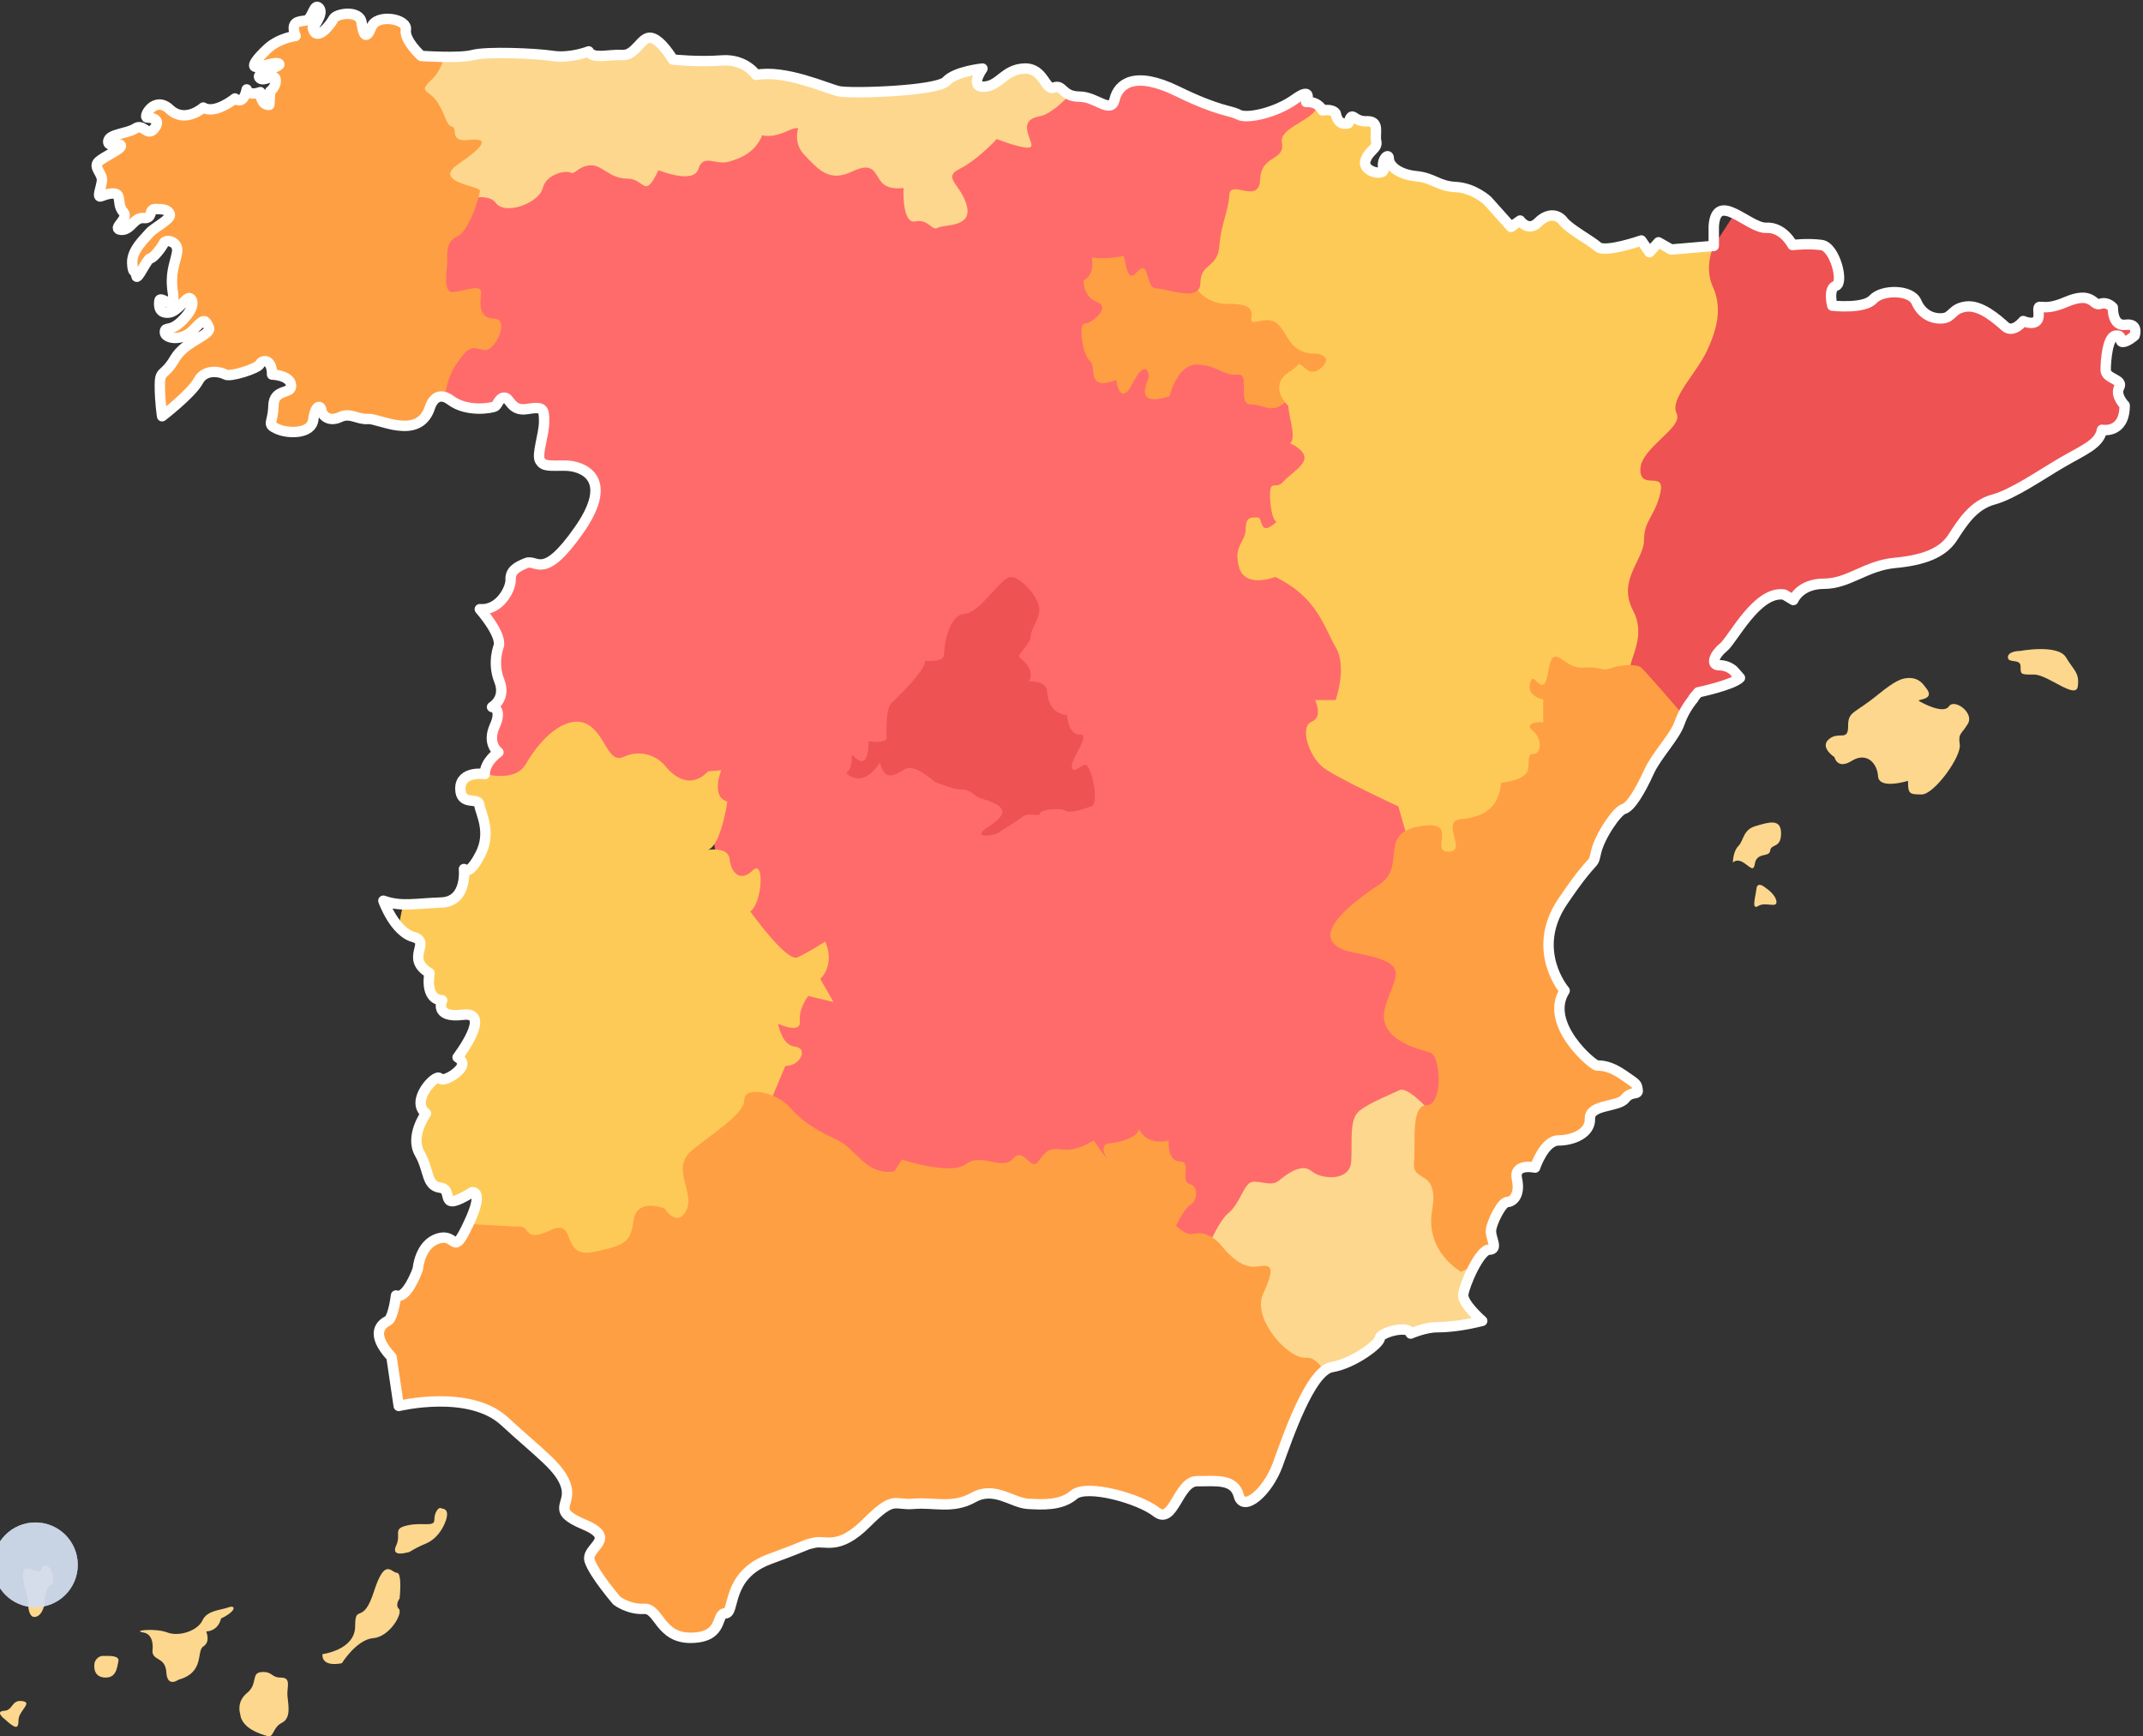
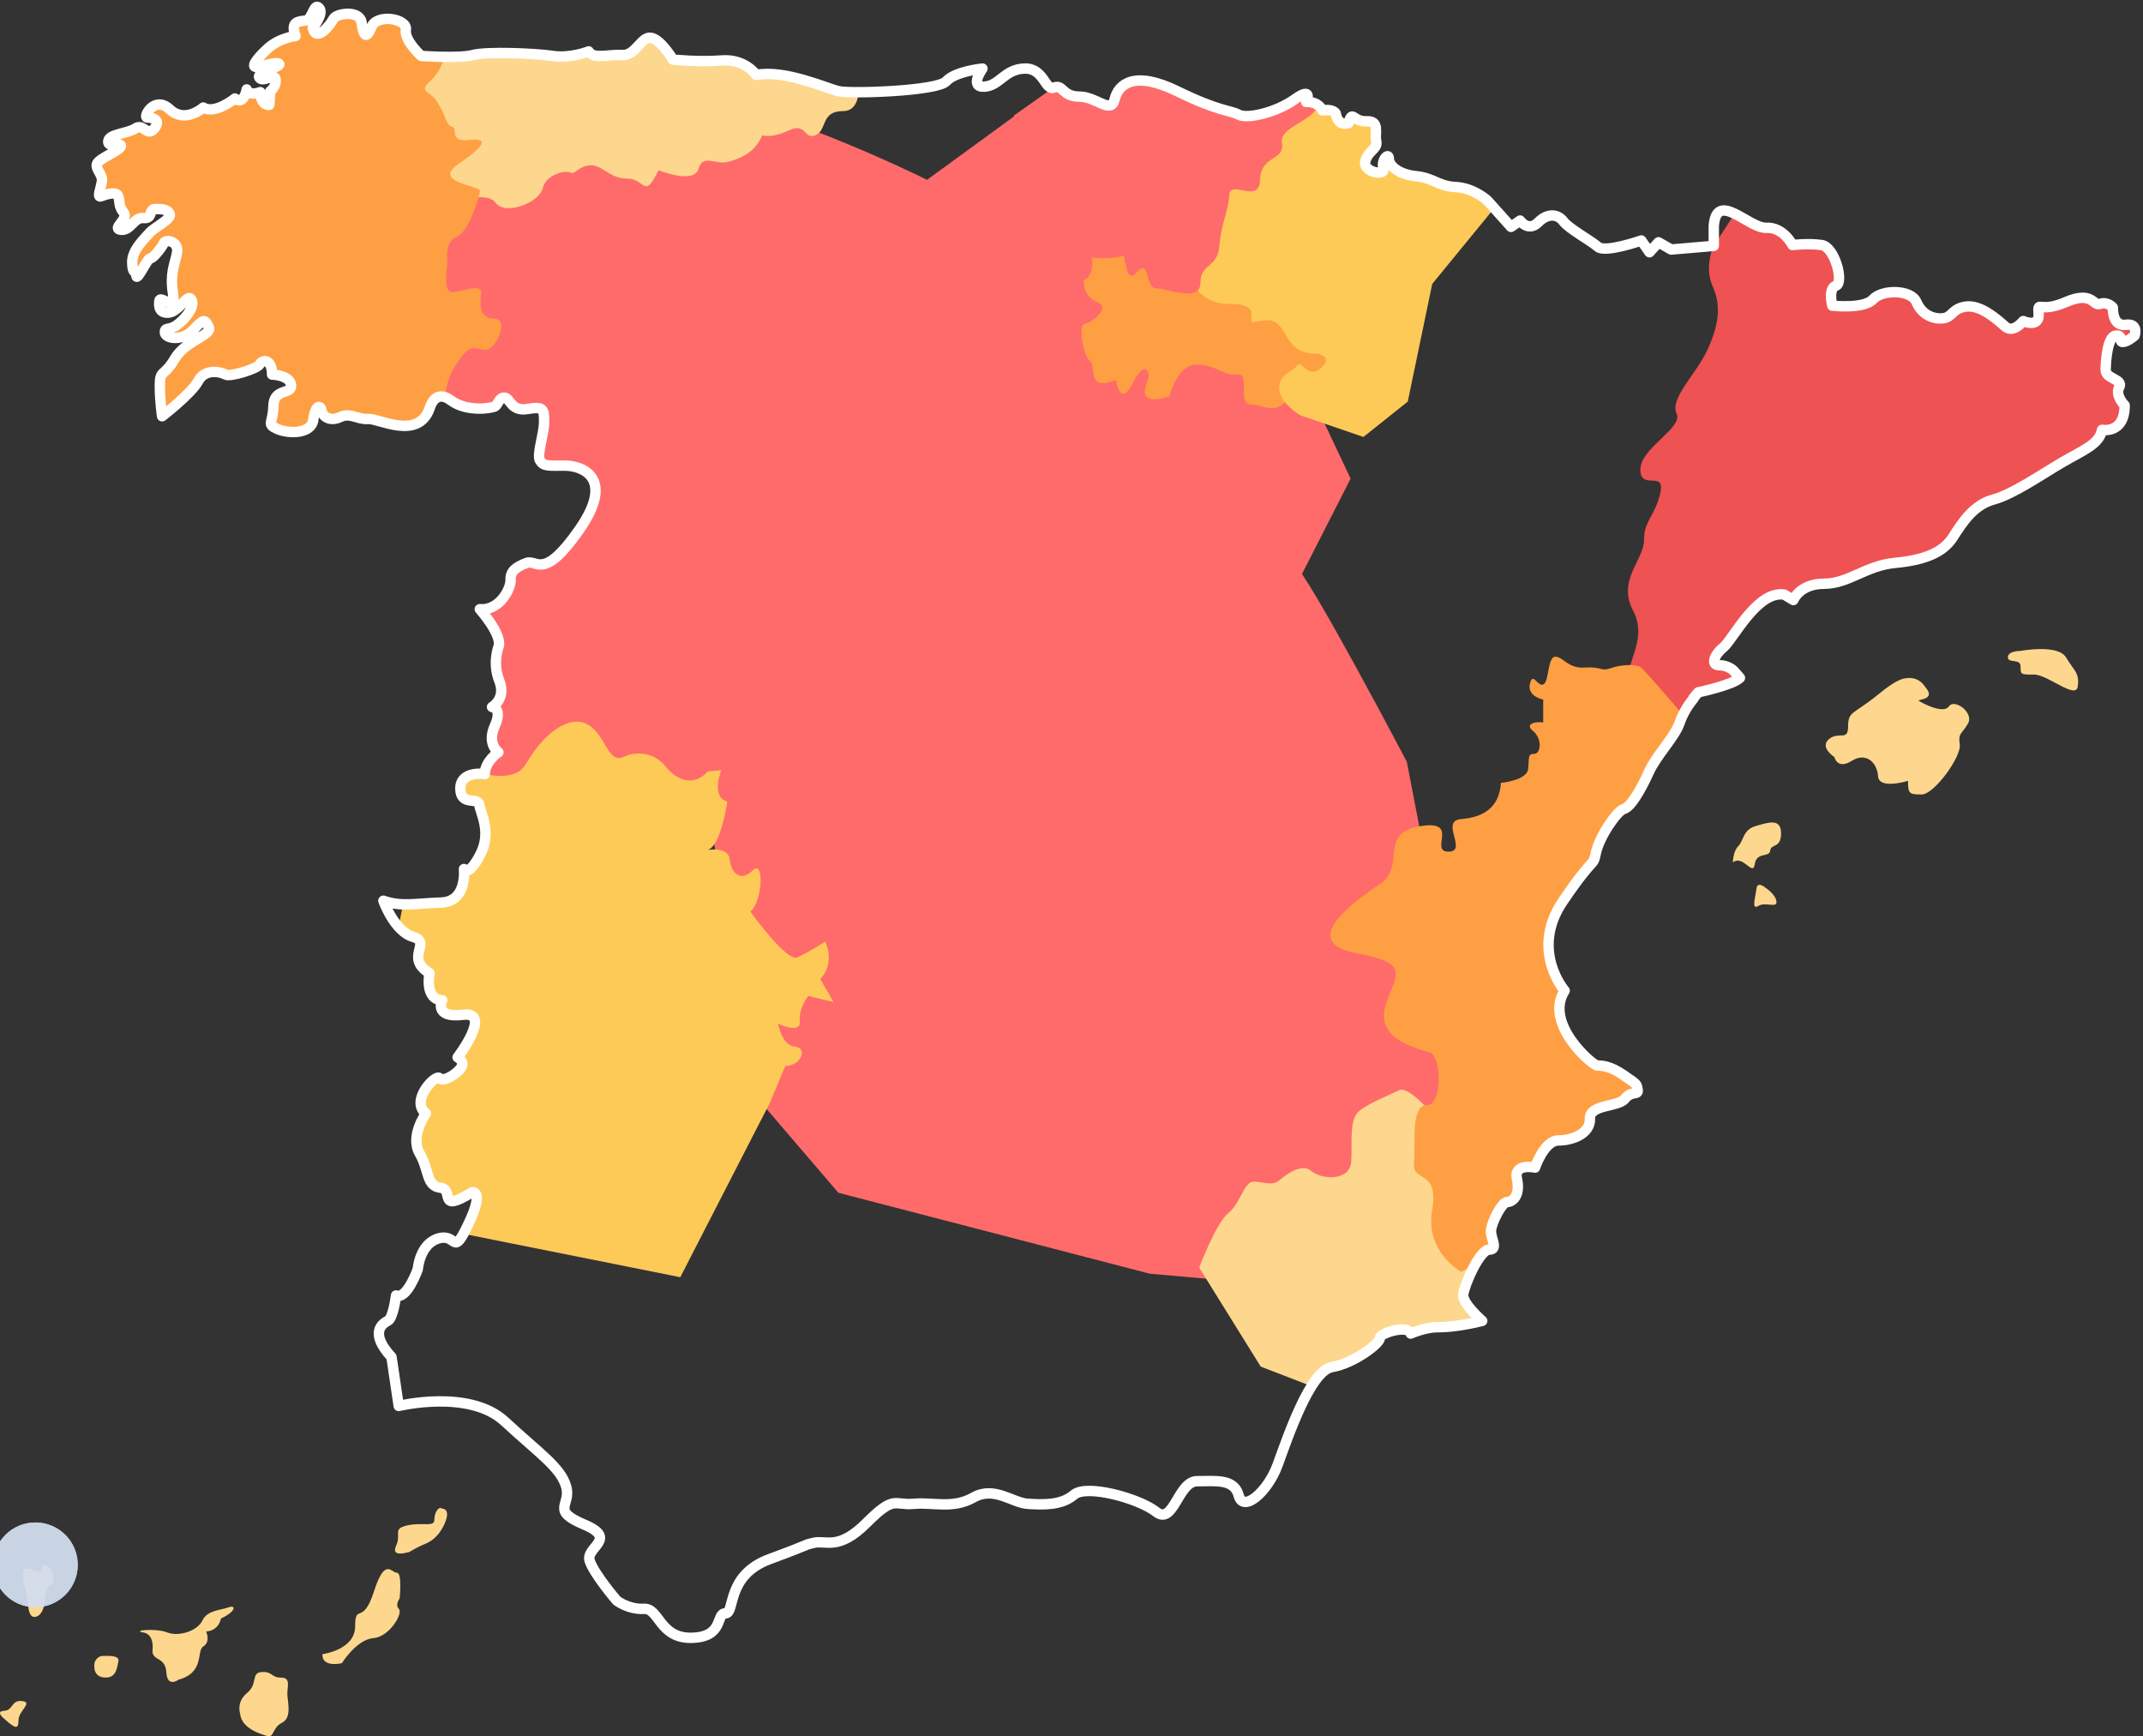
<svg xmlns="http://www.w3.org/2000/svg" width="848" height="687" viewBox="0 0 848 687" fill="none">
  <rect x="0" y="0" width="848" height="687" fill="#333333" stroke="none" />
  <mask id="mask0_2_293" style="mask-type:luminance" maskUnits="userSpaceOnUse" x="38" y="2" width="807" height="647">
    <path d="M670.079 276.237L672.014 273.931C672.014 273.931 685.619 271.07 688.5 268.208L685.989 265.346C685.989 265.346 683.849 263.205 680.267 263.205C676.686 263.205 678.477 258.902 682.058 256.041C685.639 253.179 695.313 233.477 706.056 235.268L709.638 237.409C709.638 237.409 712.148 230.965 721.822 230.965C731.495 230.965 738.308 223.801 749.751 222.73C761.195 221.66 768.728 218.798 772.679 212.704C776.61 206.61 780.912 199.816 788.795 197.655C796.678 195.513 807.421 187.978 816.024 182.955C824.628 177.932 830.72 175.791 831.79 170.067C831.79 170.067 840.743 171.858 840.743 160.391C840.743 160.391 836.812 156.459 838.603 153.227C840.393 149.994 833.231 149.994 833.231 146.412C833.231 142.83 833.951 133.154 837.162 132.804C840.393 132.454 838.232 135.315 840.023 135.315C841.813 135.315 844.674 132.804 844.674 132.804C844.674 132.804 846.465 127.78 841.093 128.501C835.721 129.222 836.071 121.687 836.071 121.687C836.071 121.687 833.931 119.175 831.049 120.245C828.168 121.316 828.188 114.872 817.445 119.525C806.701 124.178 806.351 118.454 806.701 124.178C807.051 129.901 800.609 127.039 800.609 127.039C800.609 127.039 796.678 132.063 793.446 129.18C790.215 126.298 783.773 120.575 778.051 121.295C772.329 122.016 772.679 125.598 768.748 125.948C764.817 126.298 760.516 124.507 758.354 119.504C756.214 114.481 744.75 114.481 741.169 118.434C737.587 122.366 725.053 120.945 725.053 120.945C725.053 120.945 723.263 114.131 726.494 113.06C729.725 111.99 726.144 97.661 720.772 96.94C715.4 96.22 709.308 96.94 709.308 96.94C709.308 96.94 705.727 89.776 698.914 90.126C692.102 90.476 679.218 75.076 678.147 89.405V97.29L661.312 98.731L656.29 95.87L652.708 99.802L649.477 95.149C649.477 95.149 635.152 100.173 632.291 97.661C629.431 95.149 620.827 90.496 618.687 87.635C616.546 84.773 612.595 84.052 608.664 87.985C604.733 91.917 601.501 87.264 601.501 87.264L597.92 89.776L588.617 79.379C588.617 79.379 583.245 74.356 576.083 74.006C568.92 73.656 567.48 70.424 560.317 69.703C553.155 68.982 549.573 65.4 549.573 62.786C549.573 60.171 546.466 63.259 547.433 66.615C548.38 69.95 539.077 68.056 540.271 63.753C541.464 59.45 545.292 58.977 544.572 55.868C543.852 52.759 546.239 47.757 540.744 47.983C535.249 48.23 535.249 43.207 533.581 48.704C533.581 48.704 529.527 50.371 528.56 44.874C528.56 44.874 527.613 42.96 523.311 43.68C523.311 43.68 521.871 40.098 516.869 40.345C516.869 40.345 519.853 33.901 512.341 39.275C504.829 44.648 493.365 47.16 490.133 45.368C486.902 43.577 482.621 44.298 465.785 36.063C448.949 27.828 442.507 33.201 441.067 39.295C439.626 45.389 433.904 38.225 427.092 38.225C420.279 38.225 420.65 33.201 417.068 34.642C413.487 36.084 413.137 26.757 405.254 27.128C397.372 27.478 395.581 33.942 389.489 34.292C383.397 34.642 388.769 27.128 388.769 27.128C388.769 27.128 378.025 28.198 374.444 32.151C370.862 36.084 336.47 37.175 331.819 36.084C327.167 35.013 310.681 27.478 299.217 29.64C299.217 29.64 294.916 23.196 285.613 23.916C276.31 24.637 266.266 23.566 266.266 23.566C266.266 23.566 261.615 15.681 257.663 14.961C253.732 14.24 251.571 22.125 246.199 21.775C240.827 21.425 234.735 23.566 232.944 20.334C232.944 20.334 225.782 23.196 218.619 22.125C211.457 21.055 192.481 20.334 187.109 21.775C181.737 23.216 166.692 22.125 166.692 22.125C166.692 22.125 159.879 16.031 160.6 11.729C161.32 7.426 149.136 5.285 146.995 10.658C144.855 16.031 143.764 13.89 143.064 8.867C142.344 3.843 133.041 5.285 131.97 7.426C130.9 9.567 125.158 17.102 123.738 11.008C123.738 11.008 128.389 5.285 126.249 3.123C124.108 0.961 123.738 7.776 120.877 8.146C118.016 8.517 114.785 8.496 116.946 14.24C116.946 14.24 110.504 14.961 105.852 19.264C101.201 23.566 98.69 27.148 102.271 26.428C105.852 25.707 109.783 24.287 110.504 25.357C111.224 26.428 101.201 28.59 102.621 30.731C104.062 32.872 108.713 28.59 109.063 31.451C109.413 34.313 106.922 36.104 106.922 36.104L106.573 41.477C106.573 41.477 103.341 42.198 102.991 36.454C102.991 36.454 98.69 38.245 97.62 35.384C97.62 35.384 96.549 41.828 92.968 38.966C92.968 38.966 85.085 45.41 80.434 42.548C80.434 42.548 73.271 48.992 67.179 43.269C61.087 37.545 56.435 46.501 58.226 46.501C60.017 46.501 63.948 47.221 61.087 50.804C58.226 54.386 56.785 48.663 53.575 50.804C50.343 52.945 43.181 52.945 42.831 55.827C42.481 58.689 47.482 56.177 47.853 57.618C48.203 59.059 41.04 61.921 38.9 64.062C36.759 66.203 40.691 68.715 40.341 71.576C39.991 74.438 38.2 78.391 39.991 77.67C41.781 76.95 46.083 75.529 46.803 77.67C47.524 79.811 46.803 81.603 48.944 84.114C51.084 86.626 43.922 90.558 47.873 90.929C51.805 91.279 52.895 85.905 56.827 86.276C60.758 86.626 58.617 82.694 61.478 82.694C64.339 82.694 66.665 82.879 67.2 84.835C67.735 86.811 60.922 90.023 59.132 92.185C57.341 94.326 52.154 98.814 52.319 104.002C52.504 109.19 53.76 106.328 53.925 109.025C54.11 111.722 58.226 102.211 59.482 102.211C60.737 102.211 64.133 97.723 64.853 96.117C65.574 94.511 70.946 95.396 70.04 100.049C69.155 104.702 67.179 108.119 68.435 115.984C69.69 123.869 63.413 116.519 63.063 119.031C62.713 121.542 63.248 124.054 66.829 123.684C70.41 123.334 73.642 117.404 75.062 117.96C76.482 118.516 77.202 121.728 72.201 126.73C67.2 131.733 65.388 128.872 65.224 131.383C65.039 133.895 71.851 135.315 76.317 130.663C80.804 126.01 80.969 126.175 82.595 129.407C84.2 132.639 73.457 134.595 69.155 141.945C64.853 149.294 63.248 146.062 63.248 152.506C63.248 158.95 64.154 164.694 64.154 164.694C64.154 164.694 75.803 155.738 78.478 150.715C81.175 145.692 87.431 147.133 89.222 148.203C91.013 149.274 101.942 145.877 102.827 144.086C103.712 142.295 107.663 141.759 107.663 148.203C107.663 148.203 114.641 148.389 115.176 152.321C115.711 156.253 108.363 153.391 108.198 160.556C108.013 167.72 105.338 167.72 109.639 169.697C113.941 171.673 123.244 171.838 123.964 166.114C124.684 160.391 126.825 160.021 127.195 162.347C127.545 164.673 130.427 167 134.543 165.044C138.659 163.067 141.52 166.114 145.637 165.764C149.753 165.414 165.333 174.37 169.985 161.647C169.985 161.647 171.961 153.577 178.403 158.415C184.845 163.253 194.889 161.462 195.959 160.741C197.029 160.021 197.564 157.159 199.725 157.344C201.866 157.529 202.236 162.903 208.678 161.832C215.121 160.762 215.306 161.832 215.306 166.856C215.306 171.879 212.26 179.929 213.7 182.255C215.141 184.581 216.932 184.231 223.559 184.231C230.186 184.231 243.626 188.884 229.281 209.492C214.956 230.101 212.445 221.145 208.329 222.751C204.212 224.357 201.886 225.983 202.051 229.38C202.236 232.777 197.75 241.732 189.867 241.032C189.867 241.032 198.47 250.709 197.379 255.547C197.379 255.547 194.683 262.176 197.564 269.34C200.425 276.505 194.703 279.737 194.703 279.737C194.703 279.737 199.005 280.087 195.774 287.252C192.542 294.416 197.214 297.648 197.214 297.648C197.214 297.648 191.843 301.23 191.843 306.254C191.843 306.254 182.169 304.813 182.169 311.977C182.169 319.142 189.332 315.209 189.682 318.421C190.031 321.633 194.703 329.168 190.031 338.123C185.38 347.079 183.589 343.847 183.589 343.847C183.589 343.847 185.03 356.734 174.636 357.105C164.243 357.455 158.871 358.896 151.708 356.384C151.708 356.384 156.01 368.572 163.522 370.713C171.034 372.855 159.941 378.948 169.964 385.042C169.964 385.042 167.824 395.439 174.986 395.789C174.986 395.789 171.405 402.953 183.219 401.512C195.033 400.071 181.078 418.353 181.078 418.353C181.078 418.353 183.939 419.794 182.519 422.285C181.078 424.797 175.357 428.379 173.916 426.588C172.475 424.797 162.102 435.544 168.544 440.567C168.544 440.567 162.102 449.523 166.033 456.337C169.964 463.151 168.544 469.225 174.266 469.945C179.988 470.666 172.825 480.342 186.8 471.736C186.8 471.736 191.822 470.666 185.359 484.274C178.917 497.883 181.058 487.857 173.545 489.998C166.033 492.139 165.313 502.185 165.313 502.185C165.313 502.185 161.011 514.373 156.71 512.582C156.71 512.582 155.639 521.538 153.478 522.608C151.338 523.679 145.966 527.261 154.919 536.937L157.78 556.289C157.78 556.289 185.709 549.475 199.684 562.383C213.659 575.292 221.892 580.665 224.032 588.18C226.173 595.694 217.59 597.485 231.195 603.229C244.799 608.952 231.545 612.185 233.335 617.558C235.126 622.931 244.079 633.328 244.079 633.328C244.079 633.328 248.73 636.91 254.823 636.56C260.915 636.21 260.915 648.378 273.799 648.028C286.683 647.678 283.102 638.351 287.054 638.351C291.005 638.351 287.054 623.302 304.61 616.858C322.166 610.414 317.494 611.485 322.166 610.414C326.818 609.344 331.839 613.646 342.933 602.529C354.027 591.412 353.677 595.715 361.559 595.015C369.442 594.294 376.955 597.156 385.208 592.503C393.441 587.85 400.603 594.644 406.695 595.015C412.787 595.365 419.95 595.735 424.972 591.432C429.994 587.13 450.761 592.874 457.573 598.247C464.386 603.62 466.176 586.059 473.689 586.059C481.201 586.059 488.384 584.989 490.175 591.782C491.965 598.597 501.639 590.341 505.57 579.595C509.501 568.848 518.454 542.331 527.057 540.911C535.66 539.469 546.033 531.605 546.033 529.443C546.033 527.282 557.497 524.07 558.218 527.652C558.218 527.652 563.94 525.141 568.612 525.141C573.284 525.141 579.355 524.42 586.518 522.629C586.518 522.629 578.635 515.814 579.005 512.232C579.355 508.65 585.447 494.445 589.276 494.445C593.104 494.445 589.749 489.915 589.996 486.807C590.243 483.698 594.298 475.586 596.438 475.586C598.579 475.586 601.686 472.951 600.266 466.507C598.826 460.063 607.429 461.978 607.429 461.978C607.429 461.978 611.01 451.231 616.732 451.231C622.453 451.231 629.389 448.37 629.142 442.626C628.895 436.902 640.359 438.096 642.994 434.741C645.628 431.385 648.489 433.547 648.016 431.158C647.542 428.77 648.016 429.244 642.521 425.435C637.025 421.606 633.691 421.606 632.024 421.606C630.357 421.606 610.763 405.115 619.14 391.98C619.14 391.98 605.288 375.984 618.419 356.632C631.55 337.279 630.11 343.744 631.55 337.279C632.991 330.835 639.907 320.789 642.541 320.089C645.176 319.368 648.983 313.171 652.564 305.286C655.487 298.863 662.67 291.657 664.605 286.099C665.84 282.516 667.795 279.222 670.224 276.299L670.079 276.237Z" fill="white" />
  </mask>
  <g mask="url(#mask0_2_293)">
    <path d="M146.212 190.078C146.212 190.078 132.608 76.147 171.281 70.423C209.954 64.7 248.647 47.489 270.855 41.045C293.063 34.601 366.848 71.144 366.848 71.144L416.985 34.601L467.843 70.423L474.285 91.916L457.799 141.368L513.308 144.6L534.445 189.378L497.912 261.043L443.474 236.688L363.246 296.886L290.181 334.15L247.207 319.821L173.421 314.097L177.002 246.735L146.191 190.119L146.212 190.078Z" fill="#FF6B6B" />
    <path d="M448.517 98.731C448.517 98.731 446.726 103.034 432.031 101.964C432.031 101.964 433.472 108.778 428.8 110.919C428.8 110.919 428.45 117.363 434.171 119.525C439.893 121.666 431.66 128.13 429.149 128.13C426.638 128.13 428.429 140.668 431.29 142.83C434.151 144.971 429.499 155.018 441.684 150.344C441.684 150.344 443.124 161.441 448.126 151.786C453.127 142.13 454.568 147.133 454.568 148.924C454.568 150.715 447.755 161.462 462.801 156.809C462.801 156.809 465.661 144.271 473.544 144.271C481.427 144.271 484.288 148.924 489.66 148.203C495.032 147.483 489.31 160.021 495.032 160.021C500.753 160.021 503.985 165.044 510.797 156.788C517.61 148.533 528.703 149.624 528.703 149.624L528.353 123.828L448.476 98.752L448.517 98.731Z" fill="#FF9F43" />
    <path d="M466.423 99.802C466.423 99.802 470.724 120.575 485.77 120.225C500.815 119.875 492.582 127.739 496.163 127.389C499.745 127.039 503.326 125.248 506.557 129.181C509.789 133.113 511.209 140.277 521.232 139.927C521.232 139.927 528.045 140.998 522.673 145.651C517.301 150.303 515.16 142.068 513.37 144.58C511.579 147.092 505.857 148.162 506.207 153.886C506.557 159.609 514.44 164.282 514.44 164.282L539.509 172.888L557.065 158.909L566.738 112.34L591.086 82.612L560.646 48.21L523.043 36.022L494.393 53.583L466.464 99.802H466.423Z" fill="#FECA57" />
    <path d="M427.73 27.066L401.221 45.698C401.221 45.698 403.012 62.538 411.615 57.515C420.218 52.492 424.149 55.003 424.149 55.003C424.149 55.003 424.499 61.097 427.73 63.238C430.962 65.379 427.01 68.962 434.543 72.544C442.055 76.126 434.893 79.708 425.94 75.406C416.987 71.103 419.848 85.802 424.87 84.361C429.892 82.92 425.59 91.176 432.032 91.525C438.474 91.876 440.985 100.131 443.496 100.131C446.007 100.131 444.937 113.39 449.938 107.646C454.96 101.922 453.169 114.089 457.45 114.089C461.731 114.089 475.007 119.813 475.007 111.948C475.007 104.084 481.819 106.225 482.519 97.249C483.239 88.293 486.1 83.641 486.45 77.176C486.8 70.732 498.264 81.108 498.634 71.082C499.005 61.056 508.658 63.918 507.238 56.383C505.797 48.868 528.725 45.986 518.331 37.751C507.937 29.516 435.243 12.305 435.243 12.305L427.73 27.004V27.066Z" fill="#FF6B6B" />
-     <path d="M317.411 46.768C317.411 46.768 312.389 55.003 318.132 61.097C323.853 67.191 328.155 72.194 337.108 67.912C346.061 63.609 346.061 68.982 348.922 72.215C351.783 75.447 357.525 74.356 357.525 74.356C357.525 74.356 356.805 88.685 362.177 87.614C367.548 86.543 368.619 91.546 371.13 90.126C373.641 88.705 384.734 90.126 382.594 81.52C380.453 72.915 372.57 70.424 379.733 66.821C386.895 63.238 394.428 55.003 394.428 55.003C394.428 55.003 405.172 59.306 407.683 58.236C410.194 57.165 401.241 47.839 411.264 46.048C421.287 44.257 437.773 19.181 437.773 19.181L392.638 -2.683L337.479 17.74L331.036 41.395L317.432 46.768H317.411Z" fill="#FCD78D" />
    <path d="M177.496 80.697C177.496 80.697 192.295 74.973 196.123 80.223C199.951 85.473 213.309 80.223 214.749 74.5C216.19 68.776 223.826 67.335 225.74 68.282C227.654 69.229 228.601 65.894 233.376 65.421C238.151 64.947 241.012 70.67 248.174 70.67C255.337 70.67 254.863 79.276 260.585 67.335C260.585 67.335 274.436 73.059 276.35 66.862C278.265 60.644 283.04 65.421 288.288 64C293.536 62.559 298.785 60.171 301.666 53.5C301.666 53.5 305 54.941 312.163 51.586C319.325 48.251 317.884 55.415 322.659 53.5C327.434 51.586 324.573 43.948 333.65 43.948C342.727 43.948 339.372 27.231 339.372 27.231L225.719 9.073L160.537 11.708L177.496 80.738V80.697Z" fill="#FCD78D" />
    <path d="M176.53 168.585C176.53 168.585 173.669 155.203 179.864 145.177C186.08 135.151 187.5 138.012 191.802 138.486C196.103 138.959 201.825 126.071 195.63 126.071C189.435 126.071 189.908 120.348 190.381 116.045C190.855 111.743 182.746 115.572 178.917 115.572C175.089 115.572 177.003 105.546 177.003 103.631C177.003 101.716 176.057 95.519 180.831 93.605C185.606 91.69 189.908 77.361 189.908 75.447C189.908 73.532 170.808 72.112 181.305 64.947C191.802 57.782 193.716 54.447 185.606 55.394C177.497 56.341 181.305 50.618 178.917 50.145C176.53 49.671 176.53 45.842 173.196 40.592C169.861 35.342 165.086 36.763 170.808 31.513C176.53 26.263 177.497 14.796 177.497 14.796C177.497 14.796 143.105 -21.994 118.284 -7.665C93.442 6.664 65.759 -34.408 40.917 26.736C16.075 87.882 8.439 149.974 30.42 170.046C52.381 190.119 42.831 202.534 104.926 190.119C167.001 177.705 176.571 168.626 176.571 168.626L176.53 168.585Z" fill="#FF9F43" />
    <path d="M279.685 317.639C279.685 317.639 292.096 315.724 295.924 319.08C299.752 322.415 300.699 312.389 306.915 312.389C313.13 312.389 317.905 315.25 320.293 306.171C322.68 297.092 325.068 308.086 328.402 309.033C331.736 309.98 336.511 313.336 341.78 305.204C344.229 301.416 349.663 304.01 387.389 262.69C409.617 238.335 403.381 230.203 403.381 230.203C403.381 230.203 404.822 223.039 418.673 219.704C432.525 216.368 437.3 221.618 442.548 216.368C447.797 211.119 447.797 222.092 458.787 220.671C469.778 219.23 457.346 230.224 470.251 233.58C483.135 236.915 486.49 243.606 492.212 235.968C497.934 228.33 507.01 220.198 512.279 223.554C517.527 226.889 556.694 301.416 556.694 301.416L566.718 353.482L589.646 411.765L563.857 463.357L503.203 508.259L454.959 503.956L331.757 471.942L291.643 425.126V385.001L279.706 317.639H279.685Z" fill="#FF6B6B" />
    <path d="M474.532 501.546C474.532 501.546 481.221 483.862 485.996 480.053C490.771 476.224 492.211 468.112 495.546 467.639C498.88 467.165 503.181 469.553 506.042 467.165C508.903 464.777 515.119 460.001 518.927 463.336C522.755 466.671 534.219 467.639 534.692 459.507C535.166 451.375 533.745 442.79 538.026 439.434C542.328 436.099 549.964 433.216 553.792 431.322C557.62 429.408 570.504 443.737 570.504 447.566C570.504 451.395 582.442 499.632 582.442 499.632L602.982 524.481L585.797 540.725L532.305 553.612L498.88 540.725L474.532 501.546Z" fill="#FCD78D" />
    <path d="M171.281 298.513C171.281 298.513 200.899 314.756 208.061 302.342C215.223 289.927 225.247 282.763 232.409 286.572C239.572 290.401 240.518 302.342 246.734 299.48C252.95 296.618 259.618 298.533 263.446 303.309C267.275 308.086 273.943 311.915 280.159 305.224L285.407 304.751C285.407 304.751 281.105 315.25 287.795 317.165C287.795 317.165 285.407 334.355 280.159 336.27C280.159 336.27 288.268 334.829 288.762 340.099C289.235 345.349 293.063 349.178 297.838 344.402C302.613 339.626 301.667 357.29 296.892 360.646C296.892 360.646 311.217 380.719 315.518 378.804C319.82 376.889 326.509 372.586 326.509 372.586C326.509 372.586 330.81 380.698 324.595 387.389L329.843 396.468L319.82 394.08C319.82 394.08 315.991 398.856 316.485 404.106C316.959 409.356 307.882 405.053 307.882 405.053C307.882 405.053 309.323 413.659 314.571 414.132C319.82 414.606 316.959 421.77 310.743 421.77L304.527 436.573L269.189 505.356L135.469 478.612L171.281 298.513Z" fill="#FECA57" />
-     <path d="M185.256 484.233C185.256 484.233 201.372 485.303 205.673 485.303C209.975 485.303 207.114 491.747 217.858 486.744C228.602 481.721 221.439 498.212 235.044 495.35C248.648 492.488 249.368 491.047 250.809 482.462C252.25 473.856 262.994 478.159 262.994 478.159C262.994 478.159 268.016 486.044 271.597 478.88C275.178 471.715 265.155 462.389 273.737 455.225C282.34 448.06 294.504 440.896 294.504 435.152C294.504 429.408 307.388 432.29 312.41 438.014C317.432 443.737 323.154 447.319 331.037 450.901C338.92 454.484 342.501 465.23 353.965 463.439L356.826 458.786C356.826 458.786 376.172 465.23 382.265 460.578C388.357 455.925 396.589 463.439 400.891 458.436C405.193 453.413 407.704 463.81 410.914 459.507C414.146 455.204 414.845 454.134 420.588 454.854C426.309 455.575 432.772 451.272 432.772 451.272L438.144 458.786C438.144 458.786 434.213 452.692 439.214 452.342C444.236 451.992 450.678 449.481 450.678 446.619C450.678 446.619 453.189 453.434 462.492 451.272C462.492 451.272 461.772 459.507 466.794 459.507C471.816 459.507 466.794 467.392 470.725 468.463C474.656 469.533 473.586 475.277 471.075 476.698C468.564 478.139 465.353 484.933 465.353 484.933C465.353 484.933 468.934 488.865 472.166 488.165C475.397 487.444 479.328 488.165 483.259 492.818C487.19 497.47 491.862 502.123 497.954 501.053C504.047 499.982 504.047 502.494 499.745 512.149C495.443 521.805 509.768 537.946 516.931 537.225C524.093 536.504 529.465 555.136 529.465 555.136L485.05 622.849L389.53 621.902L294.978 663.941L199.458 619.987L135.469 528.269L152.655 488.144L185.256 484.212V484.233Z" fill="#FF9F43" />
-     <path d="M334.845 305.924C334.845 305.924 337.232 304.257 336.985 300.427C336.738 296.598 338.652 301.374 341.287 301.148C343.921 300.901 343.674 293.263 343.674 293.263C343.674 293.263 350.837 294.457 350.837 291.822C350.837 289.187 350.363 280.601 352.751 278.213C355.138 275.825 365.882 265.799 366.129 261.496C366.129 261.496 373.538 262.217 373.538 259.108C373.538 255.999 375.205 243.338 381.648 242.865C388.09 242.391 395.972 228.289 400.027 228.289C404.082 228.289 411.964 237.121 411.244 241.897C410.524 246.673 407.91 248.588 407.91 251.697C407.91 254.805 401.941 259.108 403.608 260.302C405.275 261.496 409.577 265.326 407.189 269.608C407.189 269.608 414.105 269.134 414.352 273.437C414.599 277.74 416.266 282.269 422.235 282.99C422.235 282.99 422.708 290.875 427.257 290.628C431.785 290.381 424.149 299.707 424.149 303.042C424.149 306.377 426.783 303.515 429.171 302.568C431.558 301.621 435.386 317.865 431.805 319.059C428.224 320.253 423.449 321.921 421.535 320.727C419.621 319.533 411.738 320.253 411.512 321.921C411.265 323.588 407.21 320.974 404.349 323.362C401.488 325.75 396.94 327.891 395.746 329.085C394.552 330.279 388.337 331.473 388.337 329.806C388.337 328.138 395.026 325.503 396.446 322.168C397.887 318.833 391.424 316.918 388.337 315.95C385.229 315.003 384.282 312.368 380.454 312.368C376.626 312.368 371.624 309.733 370.657 309.733C369.69 309.733 362.301 301.621 357.773 304.483C353.245 307.345 349.89 308.786 348.223 301.621C348.223 301.621 342.254 312.368 334.845 305.924Z" fill="#EE5253" />
-     <path d="M557.168 332.441L553.339 319.059C553.339 319.059 529.465 308.065 523.722 303.762C517.98 299.46 514.172 287.519 518.947 285.604C523.722 283.69 520.388 276.999 520.388 276.999H528.497C528.497 276.999 533.272 264.09 528.497 255.979C523.722 247.867 521.335 236.4 504.622 228.268C504.622 228.268 492.685 233.044 490.298 224.439C487.91 215.833 492.932 214.413 492.932 209.389C492.932 204.366 495.073 204.736 497.583 204.736C500.094 204.736 497.933 212.971 505.096 206.527C505.096 206.527 502.955 205.457 502.585 197.222C502.214 188.987 504.725 193.99 507.607 190.778C510.488 187.566 516.21 184.334 516.21 181.102C516.21 177.87 510.488 175.379 510.488 175.379C510.488 175.379 512.279 174.658 511.209 168.935C510.138 163.211 508.698 157.838 510.859 156.747C512.999 155.676 517.301 161.77 520.882 160.329C524.463 158.888 529.835 163.911 529.835 163.911L539.508 163.561C539.508 163.561 548.112 154.956 545.951 152.465C543.789 149.974 539.138 148.162 538.788 144.58C538.438 140.997 538.068 130.251 540.579 129.88C543.09 129.53 539.858 121.995 543.44 118.783C547.021 115.551 544.88 107.316 547.741 107.316C550.602 107.316 556.344 107.666 557.764 100.152C559.205 92.637 568.858 96.219 570.299 93.708C571.739 91.196 576.741 85.473 576.391 79.729C576.041 73.985 589.645 72.214 589.645 72.214L688.499 99.802L697.103 142.068L652.687 246.694L646.966 299.727C646.966 299.727 585.838 387.863 557.188 332.441H557.168Z" fill="#FECA57" />
    <path d="M678.106 97.29C678.106 97.29 674.175 105.525 677.757 113.41C681.338 121.295 679.897 129.18 675.616 138.486C671.315 147.791 660.571 157.838 663.432 163.562C666.293 169.285 649.107 177.17 649.107 185.776C649.107 194.381 659.13 185.775 656.99 195.081C654.849 204.387 650.548 205.828 650.548 213.713C650.548 221.598 639.804 229.483 646.246 241.65C652.688 253.838 641.224 264.585 646.246 267.446C651.268 270.308 664.481 285.996 664.481 285.996L778.772 240.209L864.021 184.314L860.44 99.04L695.683 70.382L678.127 97.249L678.106 97.29Z" fill="#EE5253" />
    <path d="M578.161 503.215C578.161 503.215 563.836 495.33 566.697 478.86C569.558 462.369 558.814 468.113 559.535 460.228C560.255 452.343 558.094 437.293 564.557 437.293C571.019 437.293 570.278 417.941 565.997 416.521C561.716 415.1 544.51 411.497 548.091 398.609C551.672 385.722 559.555 381.419 536.627 377.116C513.699 372.813 535.187 357.043 545.93 349.879C556.674 342.714 545.21 329.806 561.696 326.944C578.182 324.083 565.277 336.97 573.16 336.97C581.043 336.97 569.579 324.783 578.182 324.083C586.785 323.362 593.227 319.78 593.947 309.754C593.947 309.754 604.218 308.807 604.691 304.257C605.164 299.707 604.444 298.286 607.078 298.286C609.713 298.286 610.413 292.316 606.605 289.207C602.777 286.099 608.746 285.378 610.66 285.872V276.793C610.66 276.793 604.218 275.599 605.411 270.576C606.605 265.552 608.272 271.77 610.66 270.823C613.047 269.876 612.327 259.829 615.435 259.829C618.542 259.829 620.457 264.605 627.125 264.132C633.814 263.658 633.341 265.799 637.395 264.379C641.45 262.938 647.192 262.711 649.086 263.905C651 265.099 673.207 291.369 673.207 291.369L662.711 410.077L678.476 451.643L578.182 503.235L578.161 503.215Z" fill="#FF9F43" />
  </g>
  <path d="M670.079 276.237L672.014 273.931C672.014 273.931 685.619 271.07 688.5 268.208L685.989 265.346C685.989 265.346 683.849 263.205 680.267 263.205C676.686 263.205 678.477 258.902 682.058 256.041C685.639 253.179 695.313 233.477 706.056 235.268L709.638 237.409C709.638 237.409 712.148 230.965 721.822 230.965C731.495 230.965 738.308 223.801 749.751 222.73C761.195 221.66 768.728 218.798 772.679 212.704C776.61 206.61 780.912 199.816 788.795 197.655C796.678 195.513 807.421 187.978 816.024 182.955C824.628 177.932 830.72 175.791 831.79 170.067C831.79 170.067 840.743 171.858 840.743 160.391C840.743 160.391 836.812 156.459 838.603 153.227C840.393 149.994 833.231 149.994 833.231 146.412C833.231 142.83 833.951 133.154 837.162 132.804C840.393 132.454 838.232 135.315 840.023 135.315C841.813 135.315 844.674 132.804 844.674 132.804C844.674 132.804 846.465 127.78 841.093 128.501C835.721 129.222 836.071 121.687 836.071 121.687C836.071 121.687 833.931 119.175 831.049 120.245C828.168 121.316 828.188 114.872 817.445 119.525C806.701 124.178 806.351 118.454 806.701 124.178C807.051 129.901 800.609 127.039 800.609 127.039C800.609 127.039 796.678 132.063 793.446 129.18C790.215 126.298 783.773 120.575 778.051 121.295C772.329 122.016 772.679 125.598 768.748 125.948C764.817 126.298 760.516 124.507 758.354 119.504C756.214 114.481 744.75 114.481 741.169 118.434C737.587 122.366 725.053 120.945 725.053 120.945C725.053 120.945 723.263 114.131 726.494 113.06C729.725 111.99 726.144 97.661 720.772 96.94C715.4 96.22 709.308 96.94 709.308 96.94C709.308 96.94 705.727 89.776 698.914 90.126C692.102 90.476 679.218 75.076 678.147 89.405V97.29L661.312 98.731L656.29 95.87L652.709 99.802L649.477 95.149C649.477 95.149 635.152 100.173 632.291 97.661C629.431 95.149 620.827 90.496 618.687 87.635C616.546 84.773 612.595 84.052 608.664 87.985C604.733 91.917 601.501 87.264 601.501 87.264L597.92 89.776L588.617 79.379C588.617 79.379 583.245 74.356 576.083 74.006C568.92 73.656 567.48 70.424 560.317 69.703C553.155 68.982 549.573 65.4 549.573 62.786C549.573 60.171 546.466 63.259 547.433 66.615C548.38 69.95 539.077 68.056 540.271 63.753C541.464 59.45 545.292 58.977 544.572 55.868C543.852 52.759 546.239 47.757 540.744 47.983C535.249 48.23 535.249 43.207 533.581 48.704C533.581 48.704 529.527 50.371 528.56 44.874C528.56 44.874 527.613 42.96 523.311 43.68C523.311 43.68 521.871 40.098 516.869 40.345C516.869 40.345 519.853 33.901 512.341 39.275C504.829 44.648 493.365 47.16 490.133 45.368C486.902 43.577 482.621 44.298 465.785 36.063C448.949 27.828 442.507 33.201 441.067 39.295C439.626 45.389 433.904 38.225 427.092 38.225C420.279 38.225 420.65 33.201 417.068 34.642C413.487 36.084 413.137 26.757 405.254 27.128C397.372 27.478 395.581 33.942 389.489 34.292C383.397 34.642 388.769 27.128 388.769 27.128C388.769 27.128 378.025 28.198 374.444 32.151C370.862 36.084 336.47 37.175 331.819 36.084C327.167 35.013 310.681 27.478 299.217 29.64C299.217 29.64 294.916 23.196 285.613 23.916C276.31 24.637 266.266 23.566 266.266 23.566C266.266 23.566 261.615 15.681 257.663 14.961C253.732 14.24 251.571 22.125 246.199 21.775C240.827 21.425 234.735 23.566 232.944 20.334C232.944 20.334 225.782 23.196 218.619 22.125C211.457 21.055 192.481 20.334 187.109 21.775C181.737 23.216 166.692 22.125 166.692 22.125C166.692 22.125 159.879 16.031 160.6 11.729C161.32 7.426 149.136 5.285 146.995 10.658C144.855 16.031 143.764 13.89 143.064 8.867C142.344 3.843 133.041 5.285 131.97 7.426C130.9 9.567 125.158 17.102 123.738 11.008C123.738 11.008 128.389 5.285 126.249 3.123C124.108 0.961 123.738 7.776 120.877 8.146C118.016 8.517 114.785 8.496 116.946 14.24C116.946 14.24 110.504 14.961 105.852 19.264C101.201 23.566 98.69 27.148 102.271 26.428C105.852 25.707 109.783 24.287 110.504 25.357C111.224 26.428 101.201 28.59 102.621 30.731C104.062 32.872 108.713 28.59 109.063 31.451C109.413 34.313 106.922 36.104 106.922 36.104L106.573 41.477C106.573 41.477 103.341 42.198 102.991 36.454C102.991 36.454 98.69 38.245 97.62 35.384C97.62 35.384 96.549 41.828 92.968 38.966C92.968 38.966 85.085 45.41 80.434 42.548C80.434 42.548 73.271 48.992 67.179 43.269C61.087 37.545 56.435 46.501 58.226 46.501C60.017 46.501 63.948 47.221 61.087 50.804C58.226 54.386 56.785 48.663 53.575 50.804C50.343 52.945 43.181 52.945 42.831 55.827C42.481 58.689 47.482 56.177 47.853 57.618C48.203 59.059 41.04 61.921 38.9 64.062C36.759 66.203 40.691 68.715 40.341 71.576C39.991 74.438 38.2 78.391 39.991 77.67C41.781 76.95 46.083 75.529 46.803 77.67C47.524 79.811 46.803 81.603 48.944 84.114C51.084 86.626 43.922 90.558 47.873 90.929C51.805 91.279 52.895 85.905 56.827 86.276C60.758 86.626 58.617 82.694 61.478 82.694C64.339 82.694 66.665 82.879 67.2 84.835C67.735 86.811 60.922 90.023 59.132 92.185C57.341 94.326 52.154 98.814 52.319 104.002C52.504 109.19 53.76 106.328 53.925 109.025C54.11 111.722 58.226 102.211 59.482 102.211C60.737 102.211 64.133 97.723 64.853 96.117C65.574 94.511 70.946 95.396 70.04 100.049C69.155 104.702 67.179 108.119 68.435 115.984C69.69 123.869 63.413 116.519 63.063 119.031C62.713 121.542 63.248 124.054 66.829 123.684C70.41 123.334 73.642 117.404 75.062 117.96C76.482 118.516 77.202 121.728 72.201 126.73C67.2 131.733 65.388 128.872 65.224 131.383C65.039 133.895 71.851 135.315 76.317 130.663C80.804 126.01 80.969 126.175 82.595 129.407C84.2 132.639 73.457 134.595 69.155 141.945C64.853 149.294 63.248 146.062 63.248 152.506C63.248 158.95 64.154 164.694 64.154 164.694C64.154 164.694 75.803 155.738 78.478 150.715C81.175 145.692 87.431 147.133 89.222 148.203C91.013 149.274 101.942 145.877 102.827 144.086C103.712 142.295 107.663 141.759 107.663 148.203C107.663 148.203 114.641 148.389 115.176 152.321C115.711 156.253 108.363 153.391 108.198 160.556C108.013 167.72 105.338 167.72 109.639 169.697C113.941 171.673 123.244 171.838 123.964 166.114C124.684 160.391 126.825 160.021 127.195 162.347C127.545 164.673 130.427 167 134.543 165.044C138.659 163.067 141.52 166.114 145.637 165.764C149.753 165.414 165.333 174.37 169.985 161.647C169.985 161.647 171.961 153.577 178.403 158.415C184.845 163.253 194.889 161.462 195.959 160.741C197.029 160.021 197.564 157.159 199.725 157.344C201.866 157.529 202.236 162.903 208.678 161.832C215.121 160.762 215.306 161.832 215.306 166.856C215.306 171.879 212.26 179.929 213.7 182.255C215.141 184.581 216.932 184.231 223.559 184.231C230.186 184.231 243.626 188.884 229.281 209.492C214.956 230.101 212.445 221.145 208.329 222.751C204.212 224.357 201.886 225.983 202.051 229.38C202.236 232.777 197.75 241.732 189.867 241.032C189.867 241.032 198.47 250.709 197.379 255.547C197.379 255.547 194.683 262.176 197.564 269.34C200.425 276.505 194.703 279.737 194.703 279.737C194.703 279.737 199.005 280.087 195.774 287.252C192.542 294.416 197.214 297.648 197.214 297.648C197.214 297.648 191.843 301.23 191.843 306.254C191.843 306.254 182.169 304.813 182.169 311.977C182.169 319.142 189.332 315.209 189.682 318.421C190.031 321.633 194.703 329.168 190.031 338.123C185.38 347.079 183.589 343.847 183.589 343.847C183.589 343.847 185.03 356.734 174.636 357.105C164.243 357.455 158.871 358.896 151.708 356.384C151.708 356.384 156.01 368.572 163.522 370.713C171.034 372.855 159.941 378.948 169.964 385.042C169.964 385.042 167.824 395.439 174.986 395.789C174.986 395.789 171.405 402.953 183.219 401.512C195.033 400.071 181.078 418.353 181.078 418.353C181.078 418.353 183.939 419.794 182.519 422.285C181.078 424.797 175.357 428.379 173.916 426.588C172.475 424.797 162.102 435.544 168.544 440.567C168.544 440.567 162.102 449.523 166.033 456.337C169.964 463.151 168.544 469.225 174.266 469.945C179.988 470.666 172.825 480.342 186.8 471.736C186.8 471.736 191.822 470.666 185.359 484.274C178.917 497.883 181.058 487.857 173.545 489.998C166.033 492.139 165.313 502.185 165.313 502.185C165.313 502.185 161.011 514.373 156.71 512.582C156.71 512.582 155.639 521.538 153.478 522.608C151.338 523.679 145.966 527.261 154.919 536.937L157.78 556.289C157.78 556.289 185.709 549.475 199.684 562.383C213.659 575.292 221.892 580.665 224.032 588.18C226.173 595.694 217.59 597.485 231.195 603.229C244.799 608.952 231.545 612.185 233.335 617.558C235.126 622.931 244.079 633.328 244.079 633.328C244.079 633.328 248.73 636.91 254.823 636.56C260.915 636.21 260.915 648.378 273.799 648.028C286.683 647.678 283.102 638.351 287.054 638.351C291.005 638.351 287.054 623.302 304.61 616.858C322.166 610.414 317.494 611.485 322.166 610.414C326.818 609.344 331.839 613.646 342.933 602.529C354.027 591.412 353.677 595.715 361.559 595.015C369.442 594.294 376.955 597.156 385.208 592.503C393.441 587.85 400.603 594.644 406.695 595.015C412.787 595.365 419.95 595.735 424.972 591.432C429.994 587.13 450.761 592.874 457.573 598.247C464.386 603.62 466.176 586.059 473.689 586.059C481.201 586.059 488.384 584.989 490.175 591.782C491.965 598.597 501.639 590.341 505.57 579.595C509.501 568.848 518.454 542.331 527.057 540.911C535.66 539.469 546.033 531.605 546.033 529.443C546.033 527.282 557.497 524.07 558.218 527.652C558.218 527.652 563.94 525.141 568.612 525.141C573.284 525.141 579.355 524.42 586.518 522.629C586.518 522.629 578.635 515.814 579.005 512.232C579.355 508.65 585.447 494.445 589.276 494.445C593.104 494.445 589.749 489.915 589.996 486.807C590.243 483.698 594.298 475.586 596.438 475.586C598.579 475.586 601.686 472.951 600.266 466.507C598.826 460.063 607.429 461.978 607.429 461.978C607.429 461.978 611.01 451.231 616.732 451.231C622.453 451.231 629.389 448.37 629.142 442.626C628.895 436.902 640.359 438.096 642.994 434.741C645.628 431.385 648.489 433.547 648.016 431.158C647.542 428.77 648.016 429.244 642.521 425.435C637.025 421.606 633.691 421.606 632.024 421.606C630.357 421.606 610.763 405.115 619.14 391.98C619.14 391.98 605.288 375.984 618.419 356.632C631.55 337.279 630.11 343.744 631.55 337.279C632.991 330.835 639.907 320.789 642.541 320.089C645.176 319.368 648.983 313.171 652.564 305.286C655.487 298.863 662.67 291.657 664.605 286.099C665.84 282.516 667.795 279.222 670.224 276.299L670.079 276.237Z" stroke="white" stroke-width="4.116" stroke-linecap="round" stroke-linejoin="round" />
  <path d="M725.936 299.604C725.936 299.604 719.824 295.652 723.775 292.419C727.727 289.187 731.308 293.49 731.308 287.396C731.308 281.302 733.469 282.723 743.163 274.817C750.243 269.052 752.734 268.25 755.656 268.25C757.838 268.25 759.917 269.279 761.234 271.029C761.543 271.461 761.872 271.894 762.222 272.305C766.05 277.082 758.27 276.608 759.341 277.329C760.411 278.049 769.035 282.723 771.196 279.49C773.357 276.258 781.26 282.002 778.729 286.325C776.218 290.628 774.777 289.928 775.497 294.581C776.218 299.254 765.433 314.345 760.411 314.345C755.389 314.345 755.018 313.995 755.018 308.951C755.018 308.951 743.534 312.554 743.163 307.16C742.813 301.766 738.491 297.463 732.749 301.045C727.007 304.648 725.916 299.604 725.916 299.604H725.936Z" fill="#FCD78D" />
  <path d="M799.208 257.564C799.208 257.564 794.536 257.564 794.536 260.076C794.536 262.588 799.558 260.426 799.558 263.679C799.558 266.932 799.558 266.911 804.95 266.911C810.342 266.911 821.477 276.978 822.197 271.584C822.918 266.19 820.757 265.47 817.525 260.097C814.294 254.703 799.208 257.585 799.208 257.585V257.564Z" fill="#FCD78D" />
  <path d="M685.72 341.212C685.72 341.212 685.72 336.909 687.881 334.747C690.042 332.585 689.672 328.283 694.714 326.842C699.736 325.4 704.779 323.609 704.779 329.724C704.779 335.838 700.827 333.677 700.477 336.559C700.127 339.441 695.085 336.909 694.364 341.953C693.644 346.976 689.692 338 685.741 341.232L685.72 341.212Z" fill="#FCD78D" />
  <path d="M698.646 351.279C698.646 351.279 695.414 348.396 695.044 351.629C694.694 354.861 692.883 360.255 695.764 358.464C698.645 356.673 703.297 359.534 702.947 356.673C702.597 353.79 698.646 351.279 698.646 351.279Z" fill="#FCD78D" />
  <path d="M60.325 653.257C60.325 653.257 61.415 646.648 56.661 645.907C51.907 645.166 61.436 644.075 66.19 645.907C70.965 647.739 78.292 645.166 80.124 641.131C81.956 637.096 87.472 637.096 90.394 635.984C93.338 634.893 93.688 637.445 87.451 640.389C87.451 640.389 86.71 645.166 81.585 645.536C81.585 645.536 83.417 649.572 80.495 651.404C77.551 653.236 81.236 661.677 70.595 664.621C70.595 664.621 66.19 667.915 65.82 661.677C65.449 655.439 60.325 657.271 60.325 653.236V653.257Z" fill="#FCD78D" />
  <path d="M37.5 657.662C37.5 657.662 38.323 655.191 40.793 655.191C43.263 655.191 47.4 654.924 46.844 657.394C46.288 659.865 46.021 664.27 41.06 663.715C36.1 663.159 37.479 657.662 37.479 657.662H37.5Z" fill="#FCD78D" />
  <path d="M11.094 634.707C10.97 632.731 10.62 630.775 10.044 628.881C9.591 627.378 9.159 625.505 9.159 623.817C9.159 620.234 9.427 619.967 13.831 621.346C18.236 622.725 14.922 619.143 17.968 619.411C20.994 619.678 22.105 626.575 20.17 627.111C18.236 627.666 17.701 632.34 17.701 633.719C17.701 635.099 16.61 639.772 13.564 639.772C11.773 639.772 11.238 636.993 11.094 634.707Z" fill="#FCD78D" />
  <path d="M95.026 678.085C95.026 678.085 93.38 673.412 97.784 669.829C102.189 666.247 99.163 661.841 103.568 661.574C107.972 661.306 107.149 663.777 111.265 663.777C115.382 663.777 113.468 667.626 113.735 670.941C114.003 674.256 115.382 679.753 111.533 681.667C107.684 683.602 108.507 687.72 105.75 686.896C102.992 686.073 95.562 683.87 95.026 678.085Z" fill="#FCD78D" />
  <path d="M127.607 654.492C127.607 654.492 140.532 652.845 140.532 643.478C140.532 634.11 143.558 643.478 147.962 629.725C152.367 615.973 154.836 622.293 157.039 622.293C159.241 622.293 158.129 632.484 158.129 632.484C158.129 632.484 156.195 634.954 157.862 636.622C159.508 638.269 154.281 647.636 147.674 648.172C141.067 648.727 135.284 658.074 135.284 658.074C135.284 658.074 127.298 660.009 127.586 654.492H127.607Z" fill="#FCD78D" />
  <path d="M160.888 614.305C160.888 614.305 154.569 616.24 156.751 611.546C158.953 606.872 155.104 604.937 161.155 603.558C167.206 602.179 171.878 604.381 171.878 601.355C171.878 598.329 173.525 596.393 174.348 596.682L175.171 596.949C175.171 596.949 178.464 596.949 175.995 602.734C174.224 606.872 171.467 609.611 168.112 610.928C166.074 611.731 164.139 612.781 162.267 613.913C161.875 614.14 161.423 614.305 160.867 614.305H160.888Z" fill="#FCD78D" />
  <path d="M1.626 680.041C1.626 680.041 -2.038 677.097 1.626 676.912C5.289 676.726 4.384 672.506 8.788 673.062C13.193 673.618 7.327 676.912 7.327 680.576C7.327 684.241 6.236 684.241 1.646 680.02L1.626 680.041Z" fill="#FCD78D" />
  <g style="mix-blend-mode:soft-light">
    <circle opacity="0.5" cx="14" cy="619.161" r="16.774" fill="#D3DEF1" />
    <circle opacity="0.5" cx="14" cy="619.161" r="16.774" fill="#D3DEF1" />
    <circle opacity="0.5" cx="14" cy="619.161" r="16.774" fill="#D3DEF1" />
    <circle opacity="0.5" cx="14" cy="619.161" r="16.774" fill="#D3DEF1" />
  </g>
</svg>